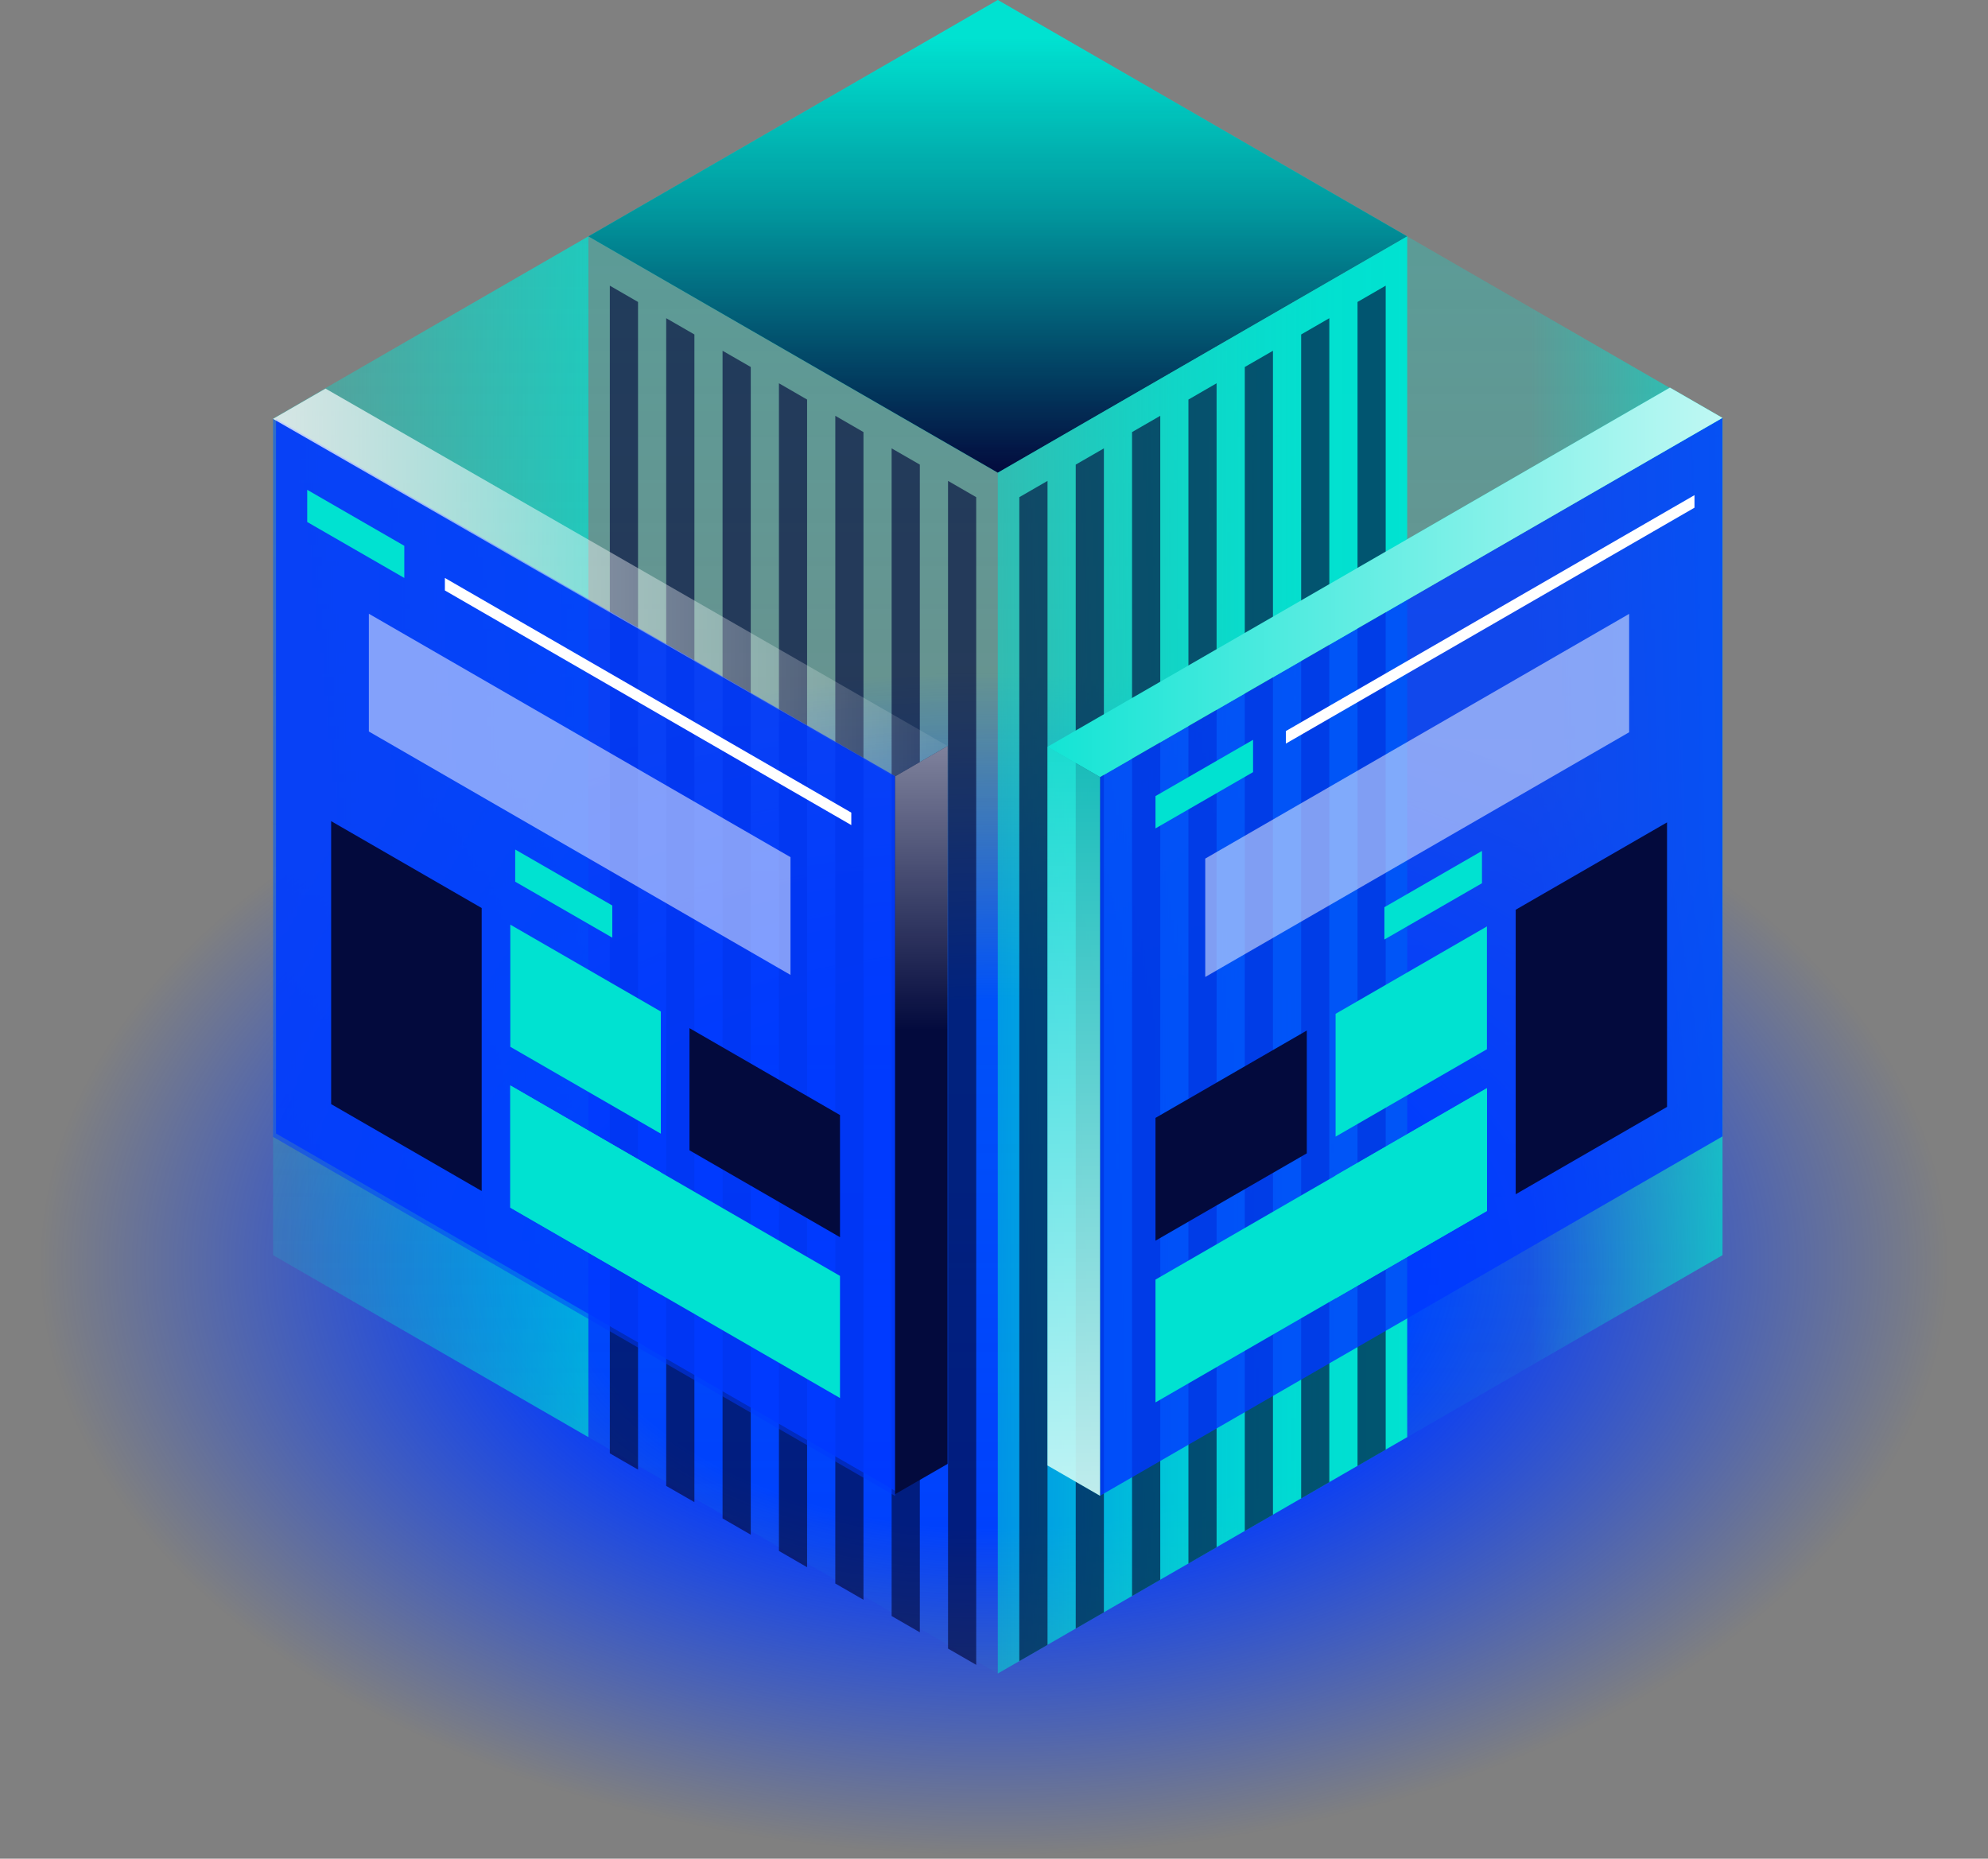
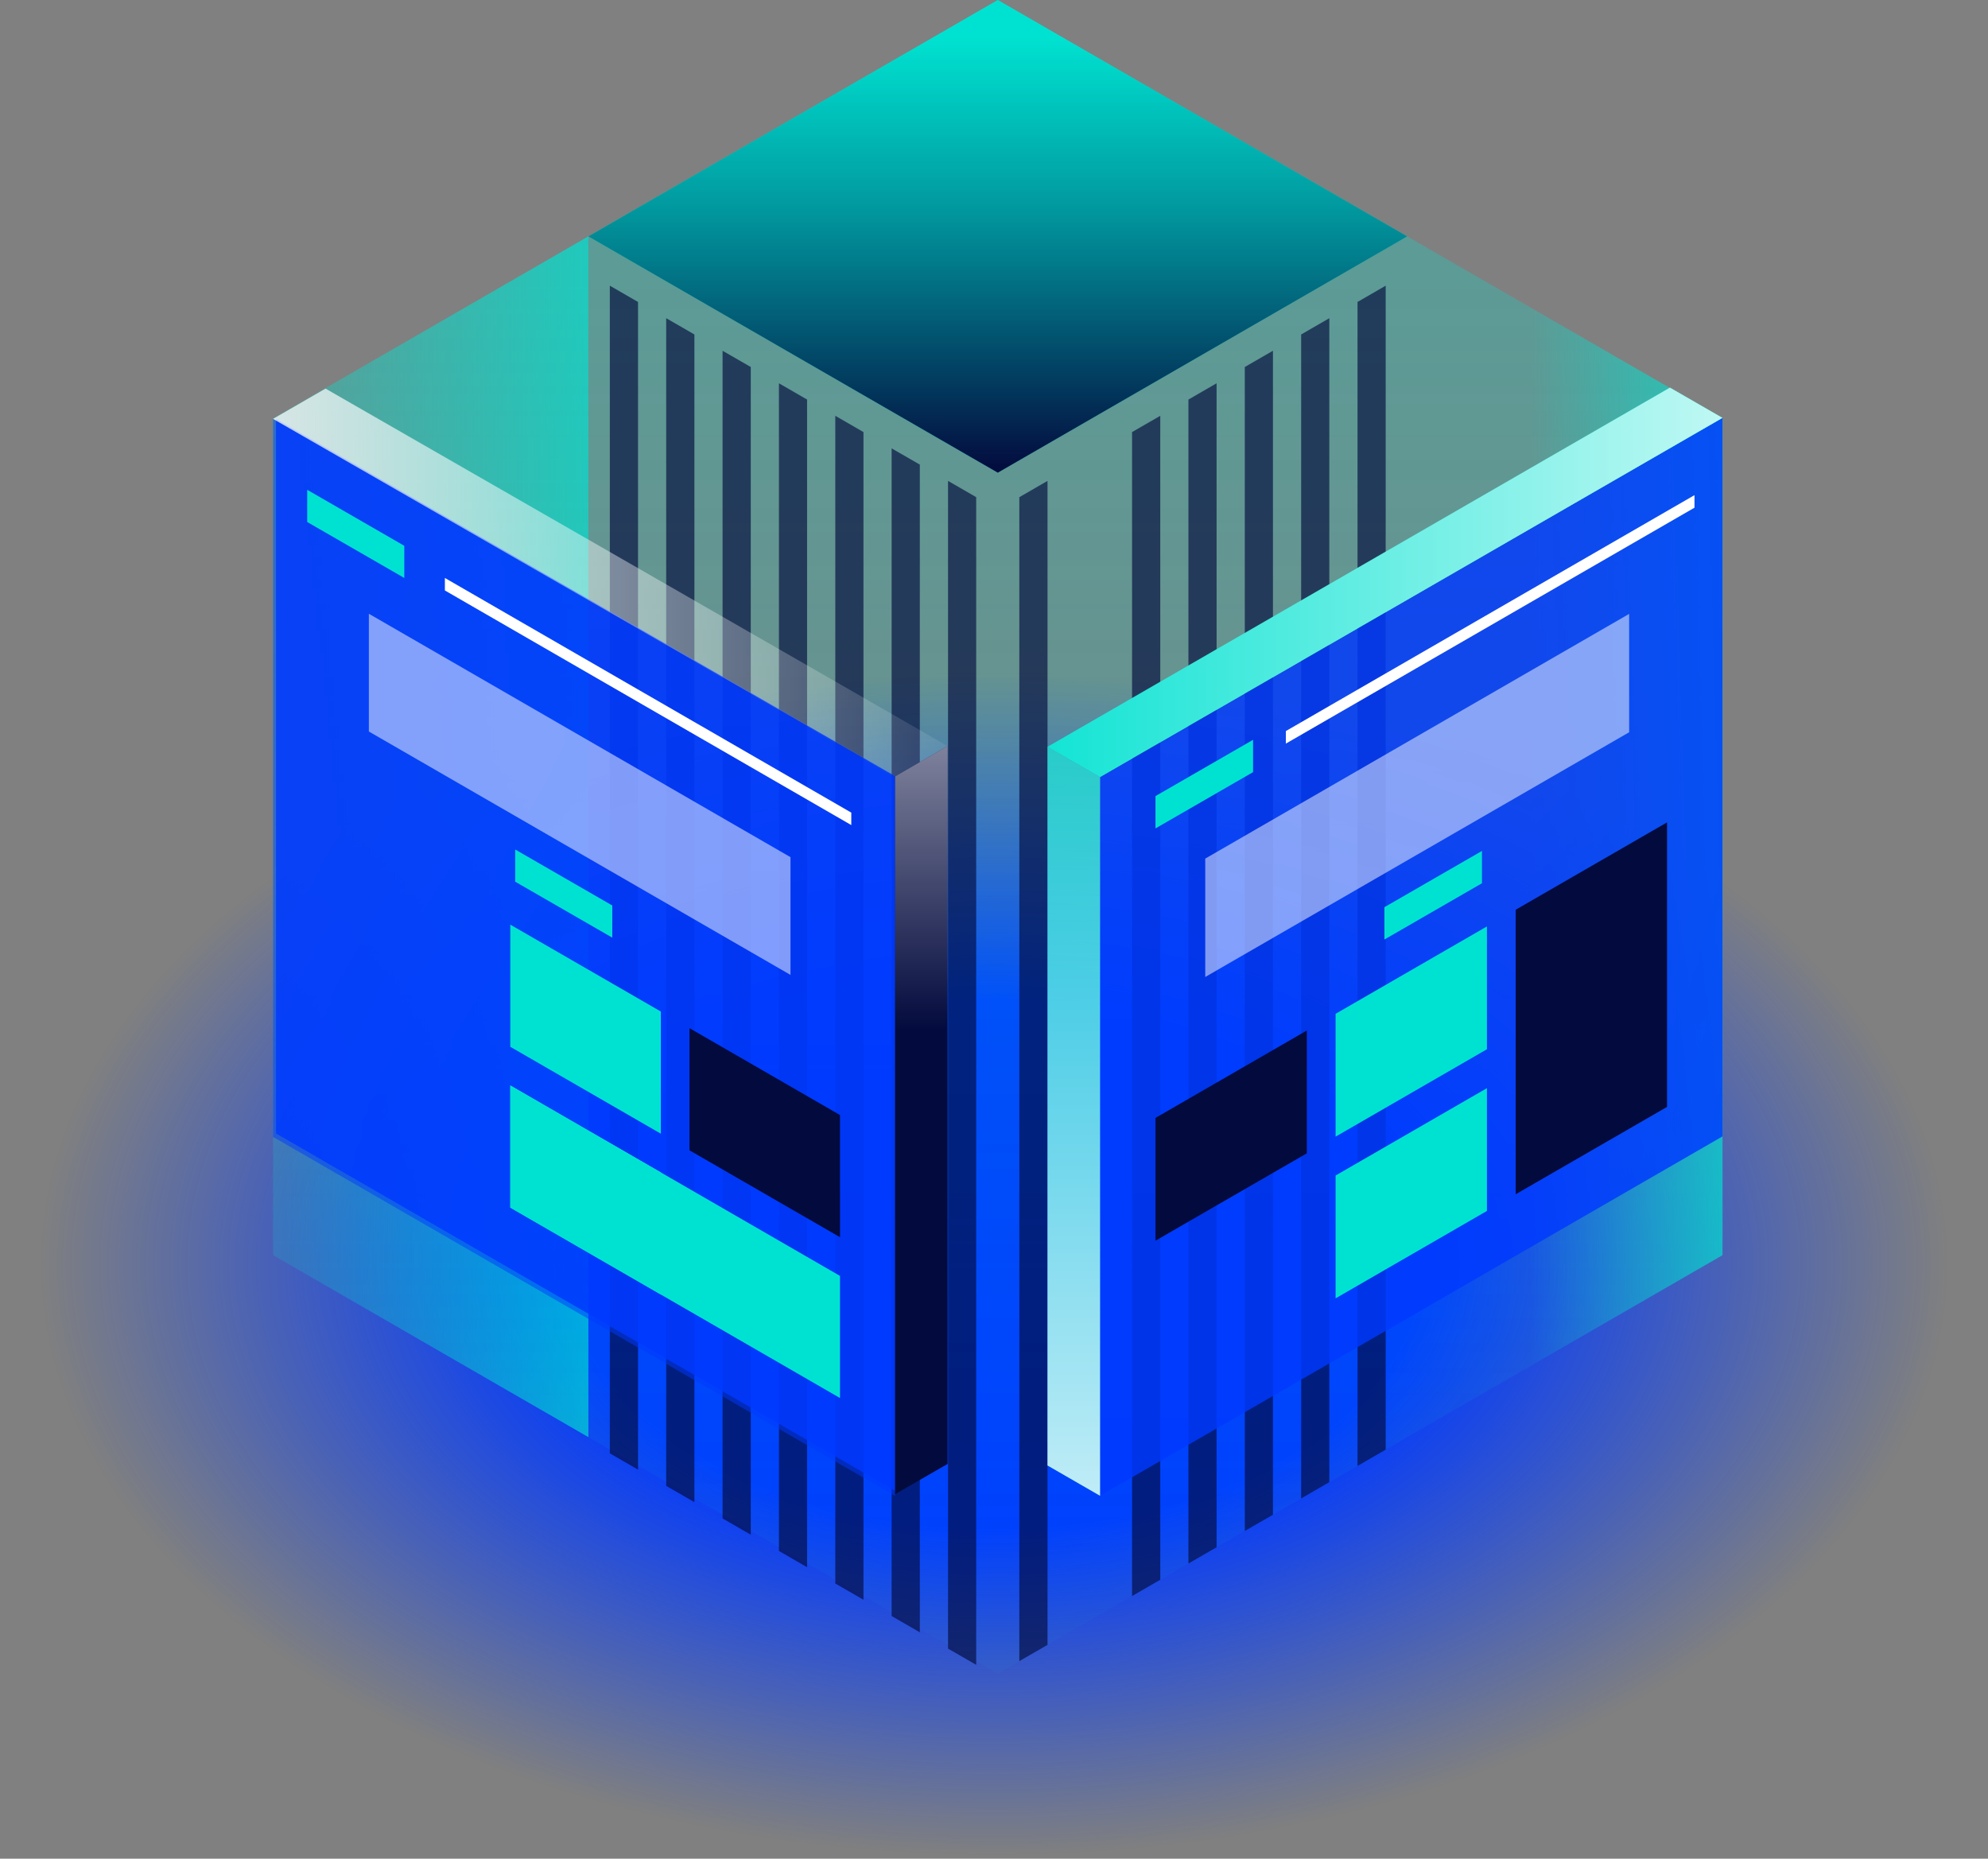
<svg xmlns="http://www.w3.org/2000/svg" xmlns:xlink="http://www.w3.org/1999/xlink" viewBox="0 0 478.59 447.5">
  <rect x="0" y="0" width="478.59" height="447.5" fill="#808080" stroke="none" />
  <defs>
    <style>.cls-1{fill:url(#radial-gradient);}.cls-2{fill:url(#linear-gradient);}.cls-12,.cls-3{opacity:0.5;}.cls-3{fill:url(#linear-gradient-2);}.cls-4{fill:url(#linear-gradient-3);}.cls-18,.cls-5{fill:#00e2d1;}.cls-6{fill:url(#linear-gradient-4);}.cls-7{fill:url(#linear-gradient-5);}.cls-11,.cls-8{fill:#030a3d;}.cls-8{opacity:0.65;}.cls-9{opacity:0.83;}.cls-10{fill:#0039ff;}.cls-12,.cls-13{fill:#fff;}.cls-14,.cls-16,.cls-19{opacity:0.75;}.cls-14{fill:url(#linear-gradient-6);}.cls-15,.cls-17{opacity:0.49;}.cls-16{fill:url(#linear-gradient-7);}.cls-17{fill:url(#linear-gradient-8);}.cls-18{opacity:0.71;}.cls-19{fill:url(#linear-gradient-9);}</style>
    <radialGradient id="radial-gradient" cx="239.3" cy="-2815.37" r="239.3" gradientTransform="translate(0 2049.8) scale(1 0.62)" gradientUnits="userSpaceOnUse">
      <stop offset="0.43" stop-color="#0039ff" />
      <stop offset="0.96" stop-color="#0039ff" stop-opacity="0" />
    </radialGradient>
    <linearGradient id="linear-gradient" x1="65.74" y1="201.46" x2="141.65" y2="201.46" gradientUnits="userSpaceOnUse">
      <stop offset="0.04" stop-color="#00e2d1" stop-opacity="0.07" />
      <stop offset="0.46" stop-color="#00e2d1" stop-opacity="0.32" />
      <stop offset="1" stop-color="#00e2d1" stop-opacity="0.65" />
    </linearGradient>
    <linearGradient id="linear-gradient-2" x1="370.39" y1="1312.57" x2="773.31" y2="1312.57" gradientTransform="translate(-1072.36 773.31) rotate(-90)" xlink:href="#linear-gradient" />
    <linearGradient id="linear-gradient-3" x1="-629.95" y1="201.46" x2="-705.85" y2="201.46" gradientTransform="matrix(-1, 0, 0, 1, -291.17, 0)" gradientUnits="userSpaceOnUse">
      <stop offset="0.39" stop-color="#00e2d1" stop-opacity="0" />
      <stop offset="0.63" stop-color="#00e2d1" stop-opacity="0.25" />
      <stop offset="1" stop-color="#00e2d1" stop-opacity="0.65" />
    </linearGradient>
    <linearGradient id="linear-gradient-4" x1="240.21" y1="113.81" x2="240.21" gradientUnits="userSpaceOnUse">
      <stop offset="0" stop-color="#030a3d" />
      <stop offset="0.56" stop-color="#030a3d" stop-opacity="0.34" />
      <stop offset="0.92" stop-color="#030a3d" stop-opacity="0" />
    </linearGradient>
    <linearGradient id="linear-gradient-5" x1="240.21" y1="229.91" x2="338.77" y2="229.91" gradientUnits="userSpaceOnUse">
      <stop offset="0" stop-color="#00e2d1" stop-opacity="0.5" />
      <stop offset="0.02" stop-color="#00e2d1" stop-opacity="0.52" />
      <stop offset="0.23" stop-color="#00e2d1" stop-opacity="0.69" />
      <stop offset="0.43" stop-color="#00e2d1" stop-opacity="0.83" />
      <stop offset="0.63" stop-color="#00e2d1" stop-opacity="0.92" />
      <stop offset="0.82" stop-color="#00e2d1" stop-opacity="0.98" />
      <stop offset="1" stop-color="#00e2d1" />
    </linearGradient>
    <linearGradient id="linear-gradient-6" x1="-778.82" y1="140.21" x2="-616.32" y2="140.21" gradientTransform="matrix(-1, 0, 0, 1, -364.15, 0)" gradientUnits="userSpaceOnUse">
      <stop offset="0" stop-color="#fff" />
      <stop offset="1" stop-color="#fff" stop-opacity="0.1" />
    </linearGradient>
    <linearGradient id="linear-gradient-7" x1="65.73" y1="140.23" x2="228.13" y2="140.23" gradientTransform="matrix(1, 0, 0, 1, 0, 0)" xlink:href="#linear-gradient-6" />
    <linearGradient id="linear-gradient-8" x1="221.81" y1="179.62" x2="221.81" y2="359.74" gradientUnits="userSpaceOnUse">
      <stop offset="0" stop-color="#fff" />
      <stop offset="0.38" stop-color="#fff" stop-opacity="0" />
    </linearGradient>
    <linearGradient id="linear-gradient-9" x1="258.5" y1="360.12" x2="258.5" y2="179.8" gradientTransform="matrix(1, 0, 0, 1, 0, 0)" xlink:href="#linear-gradient-6" />
  </defs>
  <title>corporate icon</title>
  <g id="Layer_1" data-name="Layer 1">
    <ellipse class="cls-1" cx="239.3" cy="298.66" rx="239.3" ry="148.84" />
    <polygon class="cls-2" points="141.65 346.01 65.74 302.19 65.74 100.73 141.65 56.91 141.65 346.01" />
    <polygon class="cls-3" points="65.74 100.73 65.74 302.19 240.21 402.92 414.68 302.19 414.68 100.73 240.21 0 65.74 100.73" />
    <polygon class="cls-4" points="338.77 346.01 414.68 302.19 414.68 100.73 338.77 56.91 338.77 346.01" />
    <polygon class="cls-5" points="141.65 56.91 240.21 113.81 338.77 56.91 240.21 0 141.65 56.91" />
    <polygon class="cls-6" points="141.65 56.91 240.21 113.81 338.77 56.91 240.21 0 141.65 56.91" />
-     <polygon class="cls-7" points="338.77 346.01 240.21 402.92 240.21 113.81 338.77 56.91 338.77 346.01" />
    <polygon class="cls-8" points="252.18 115.78 245.39 119.7 245.39 399.94 252.18 396.02 252.18 115.78" />
-     <polygon class="cls-8" points="265.75 107.95 258.97 111.86 258.97 392.1 265.75 388.19 265.75 107.95" />
    <polygon class="cls-8" points="279.32 100.11 272.53 104.03 272.53 384.27 279.32 380.35 279.32 100.11" />
    <polygon class="cls-8" points="292.88 92.28 286.1 96.2 286.1 376.44 292.88 372.52 292.88 92.28" />
    <polygon class="cls-8" points="306.45 84.45 299.67 88.36 299.67 368.6 306.45 364.69 306.45 84.45" />
    <polygon class="cls-8" points="320.02 76.61 313.24 80.53 313.24 360.77 320.02 356.85 320.02 76.61" />
    <polygon class="cls-8" points="333.59 68.78 326.81 72.7 326.81 352.94 333.59 349.02 333.59 68.78" />
    <polygon class="cls-8" points="228.23 115.78 235.01 119.7 235.01 400.83 228.23 396.92 228.23 115.78" />
    <polygon class="cls-8" points="214.65 107.95 221.44 111.86 221.44 393 214.65 389.08 214.65 107.95" />
    <polygon class="cls-8" points="201.09 100.11 207.87 104.03 207.87 385.16 201.09 381.25 201.09 100.11" />
    <polygon class="cls-8" points="187.52 92.28 194.3 96.2 194.3 377.33 187.52 373.41 187.52 92.28" />
    <polygon class="cls-8" points="173.95 84.45 180.74 88.36 180.74 369.5 173.95 365.58 173.95 84.45" />
    <polygon class="cls-8" points="160.38 76.61 167.17 80.53 167.17 361.66 160.38 357.75 160.38 76.61" />
    <polygon class="cls-8" points="146.81 68.78 153.6 72.7 153.6 353.83 146.81 349.91 146.81 68.78" />
    <g class="cls-9">
      <polygon class="cls-10" points="264.82 360.12 414.67 273.6 414.67 100.58 264.82 187.09 264.82 360.12" />
    </g>
    <polygon class="cls-11" points="278.17 298.71 314.6 277.68 314.6 248.11 278.17 269.15 278.17 298.71" />
    <polygon class="cls-5" points="321.53 273.66 357.96 252.62 357.96 223.05 321.53 244.09 321.53 273.66" />
    <polygon class="cls-11" points="364.89 287.53 401.32 266.5 401.32 198 364.89 219.03 364.89 287.53" />
-     <polygon class="cls-5" points="278.17 337.65 357.96 291.55 357.96 261.99 278.17 308.08 278.17 337.65" />
    <polygon class="cls-5" points="321.53 312.59 357.96 291.55 357.96 261.99 321.53 283.02 321.53 312.59" />
    <polygon class="cls-12" points="290.15 235.22 392.2 176.3 392.2 147.8 290.15 206.72 290.15 235.22" />
    <polygon class="cls-13" points="309.56 179.03 407.93 122.23 407.93 119.21 309.56 176.01 309.56 179.03" />
    <polygon class="cls-5" points="278.17 199.45 301.66 185.9 301.66 178.12 278.17 191.67 278.17 199.45" />
    <polygon class="cls-5" points="333.28 226.2 356.77 212.65 356.77 204.87 333.28 218.42 333.28 226.2" />
    <polygon class="cls-5" points="252.18 179.8 402.02 93.32 414.67 100.61 264.82 187.09 252.18 179.8" />
    <polygon class="cls-14" points="252.18 179.8 402.02 93.32 414.67 100.61 264.82 187.09 252.18 179.8" />
    <g class="cls-15">
      <polygon class="cls-10" points="215.49 360.17 65.74 273.72 65.74 100.81 215.49 187.26 215.49 360.17" />
    </g>
    <g class="cls-9">
      <polygon class="cls-10" points="215.49 358.94 66.45 272.9 66.45 100.81 215.49 186.85 215.49 358.94" />
    </g>
    <polygon class="cls-11" points="202.22 297.87 165.98 276.95 165.98 247.54 202.22 268.46 202.22 297.87" />
    <polygon class="cls-5" points="159.09 272.95 122.85 252.03 122.85 222.62 159.09 243.54 159.09 272.95" />
-     <polygon class="cls-11" points="115.96 286.75 79.72 265.83 79.72 197.7 115.96 218.62 115.96 286.75" />
    <polygon class="cls-5" points="202.22 336.59 122.85 290.75 122.85 261.34 202.22 307.19 202.22 336.59" />
    <polygon class="cls-5" points="159.09 311.67 122.85 290.75 122.85 261.34 159.09 282.27 159.09 311.67" />
    <polygon class="cls-12" points="190.3 234.72 88.8 176.12 88.8 147.77 190.3 206.37 190.3 234.72" />
    <polygon class="cls-13" points="204.94 198.65 107.1 142.16 107.1 139.15 204.94 195.65 204.94 198.65" />
    <polygon class="cls-5" points="97.33 139.15 73.96 125.68 73.96 117.93 97.33 131.41 97.33 139.15" />
    <polygon class="cls-5" points="147.4 225.75 124.03 212.28 124.03 204.53 147.4 218.01 147.4 225.75" />
    <polygon class="cls-16" points="228.13 179.62 78.37 93.56 65.73 100.85 215.49 186.91 228.13 179.62" />
    <polygon class="cls-11" points="215.49 359.74 228.13 352.45 228.13 179.62 215.49 186.91 215.49 359.74" />
    <polygon class="cls-17" points="215.49 359.74 228.13 352.45 228.13 179.62 215.49 186.91 215.49 359.74" />
    <polygon class="cls-18" points="264.82 360.12 252.18 352.83 252.18 179.8 264.82 187.09 264.82 360.12" />
    <polygon class="cls-19" points="264.82 360.12 252.18 352.83 252.18 179.8 264.82 187.09 264.82 360.12" />
  </g>
</svg>